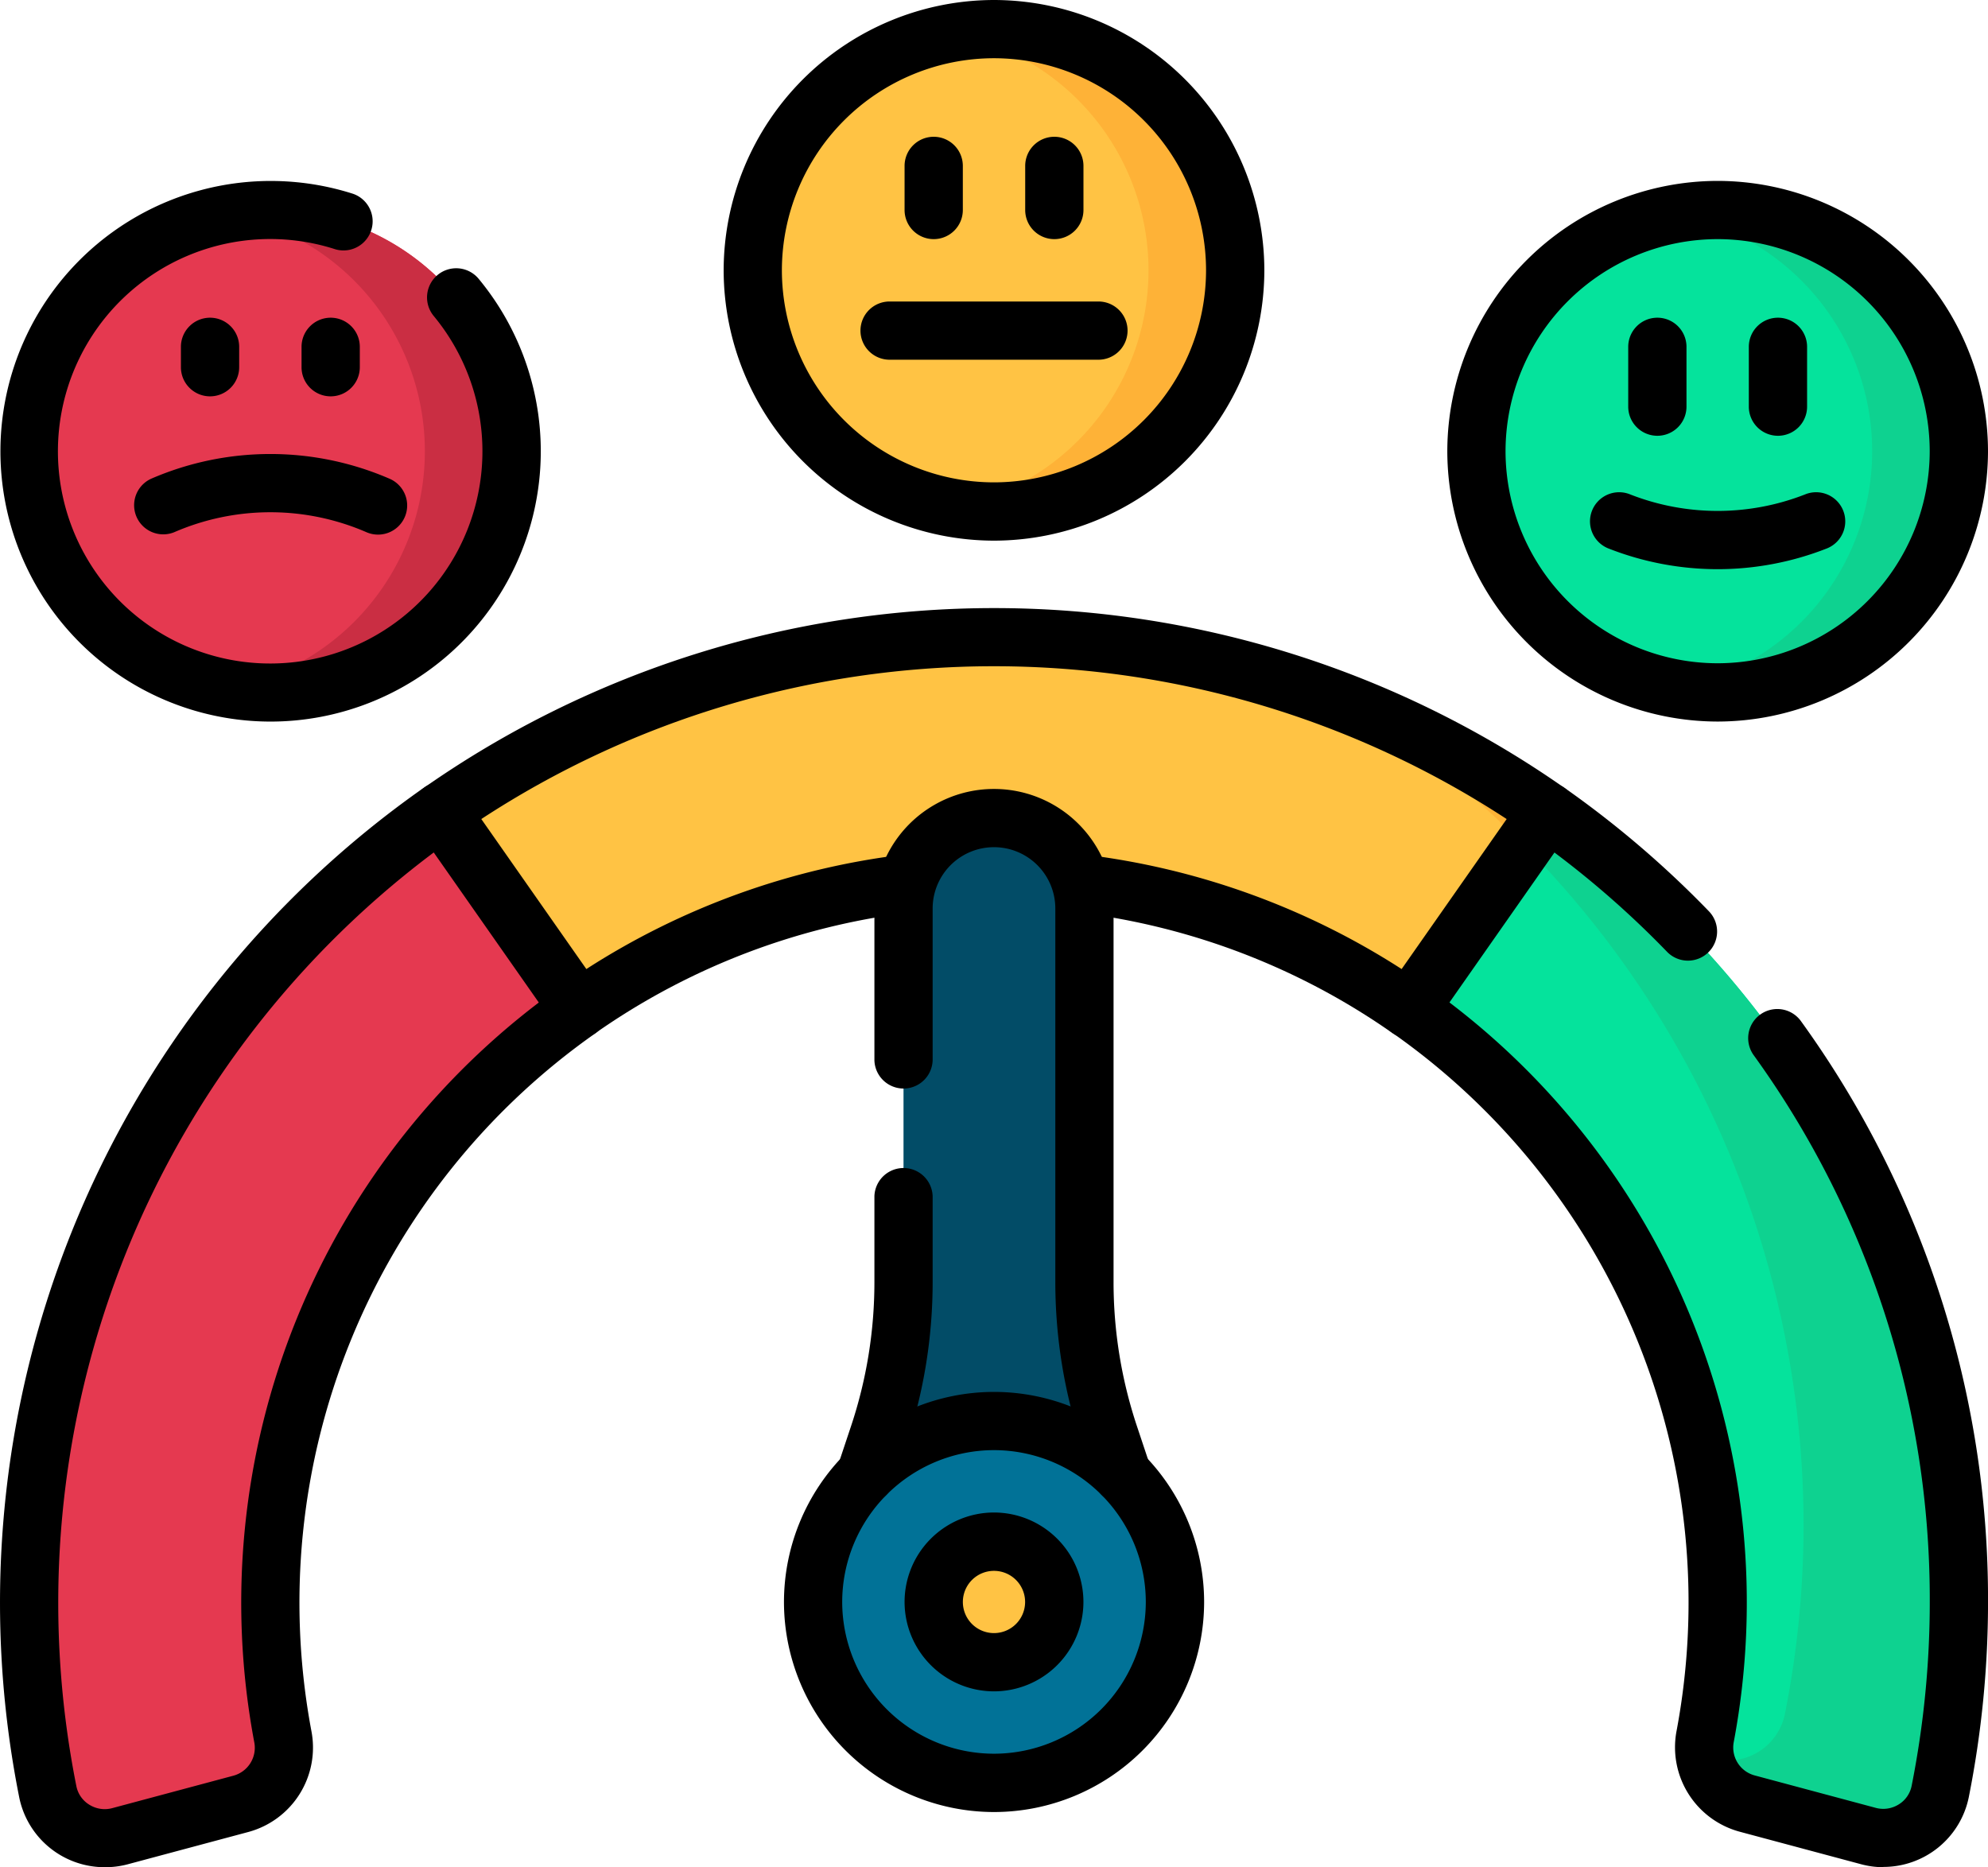
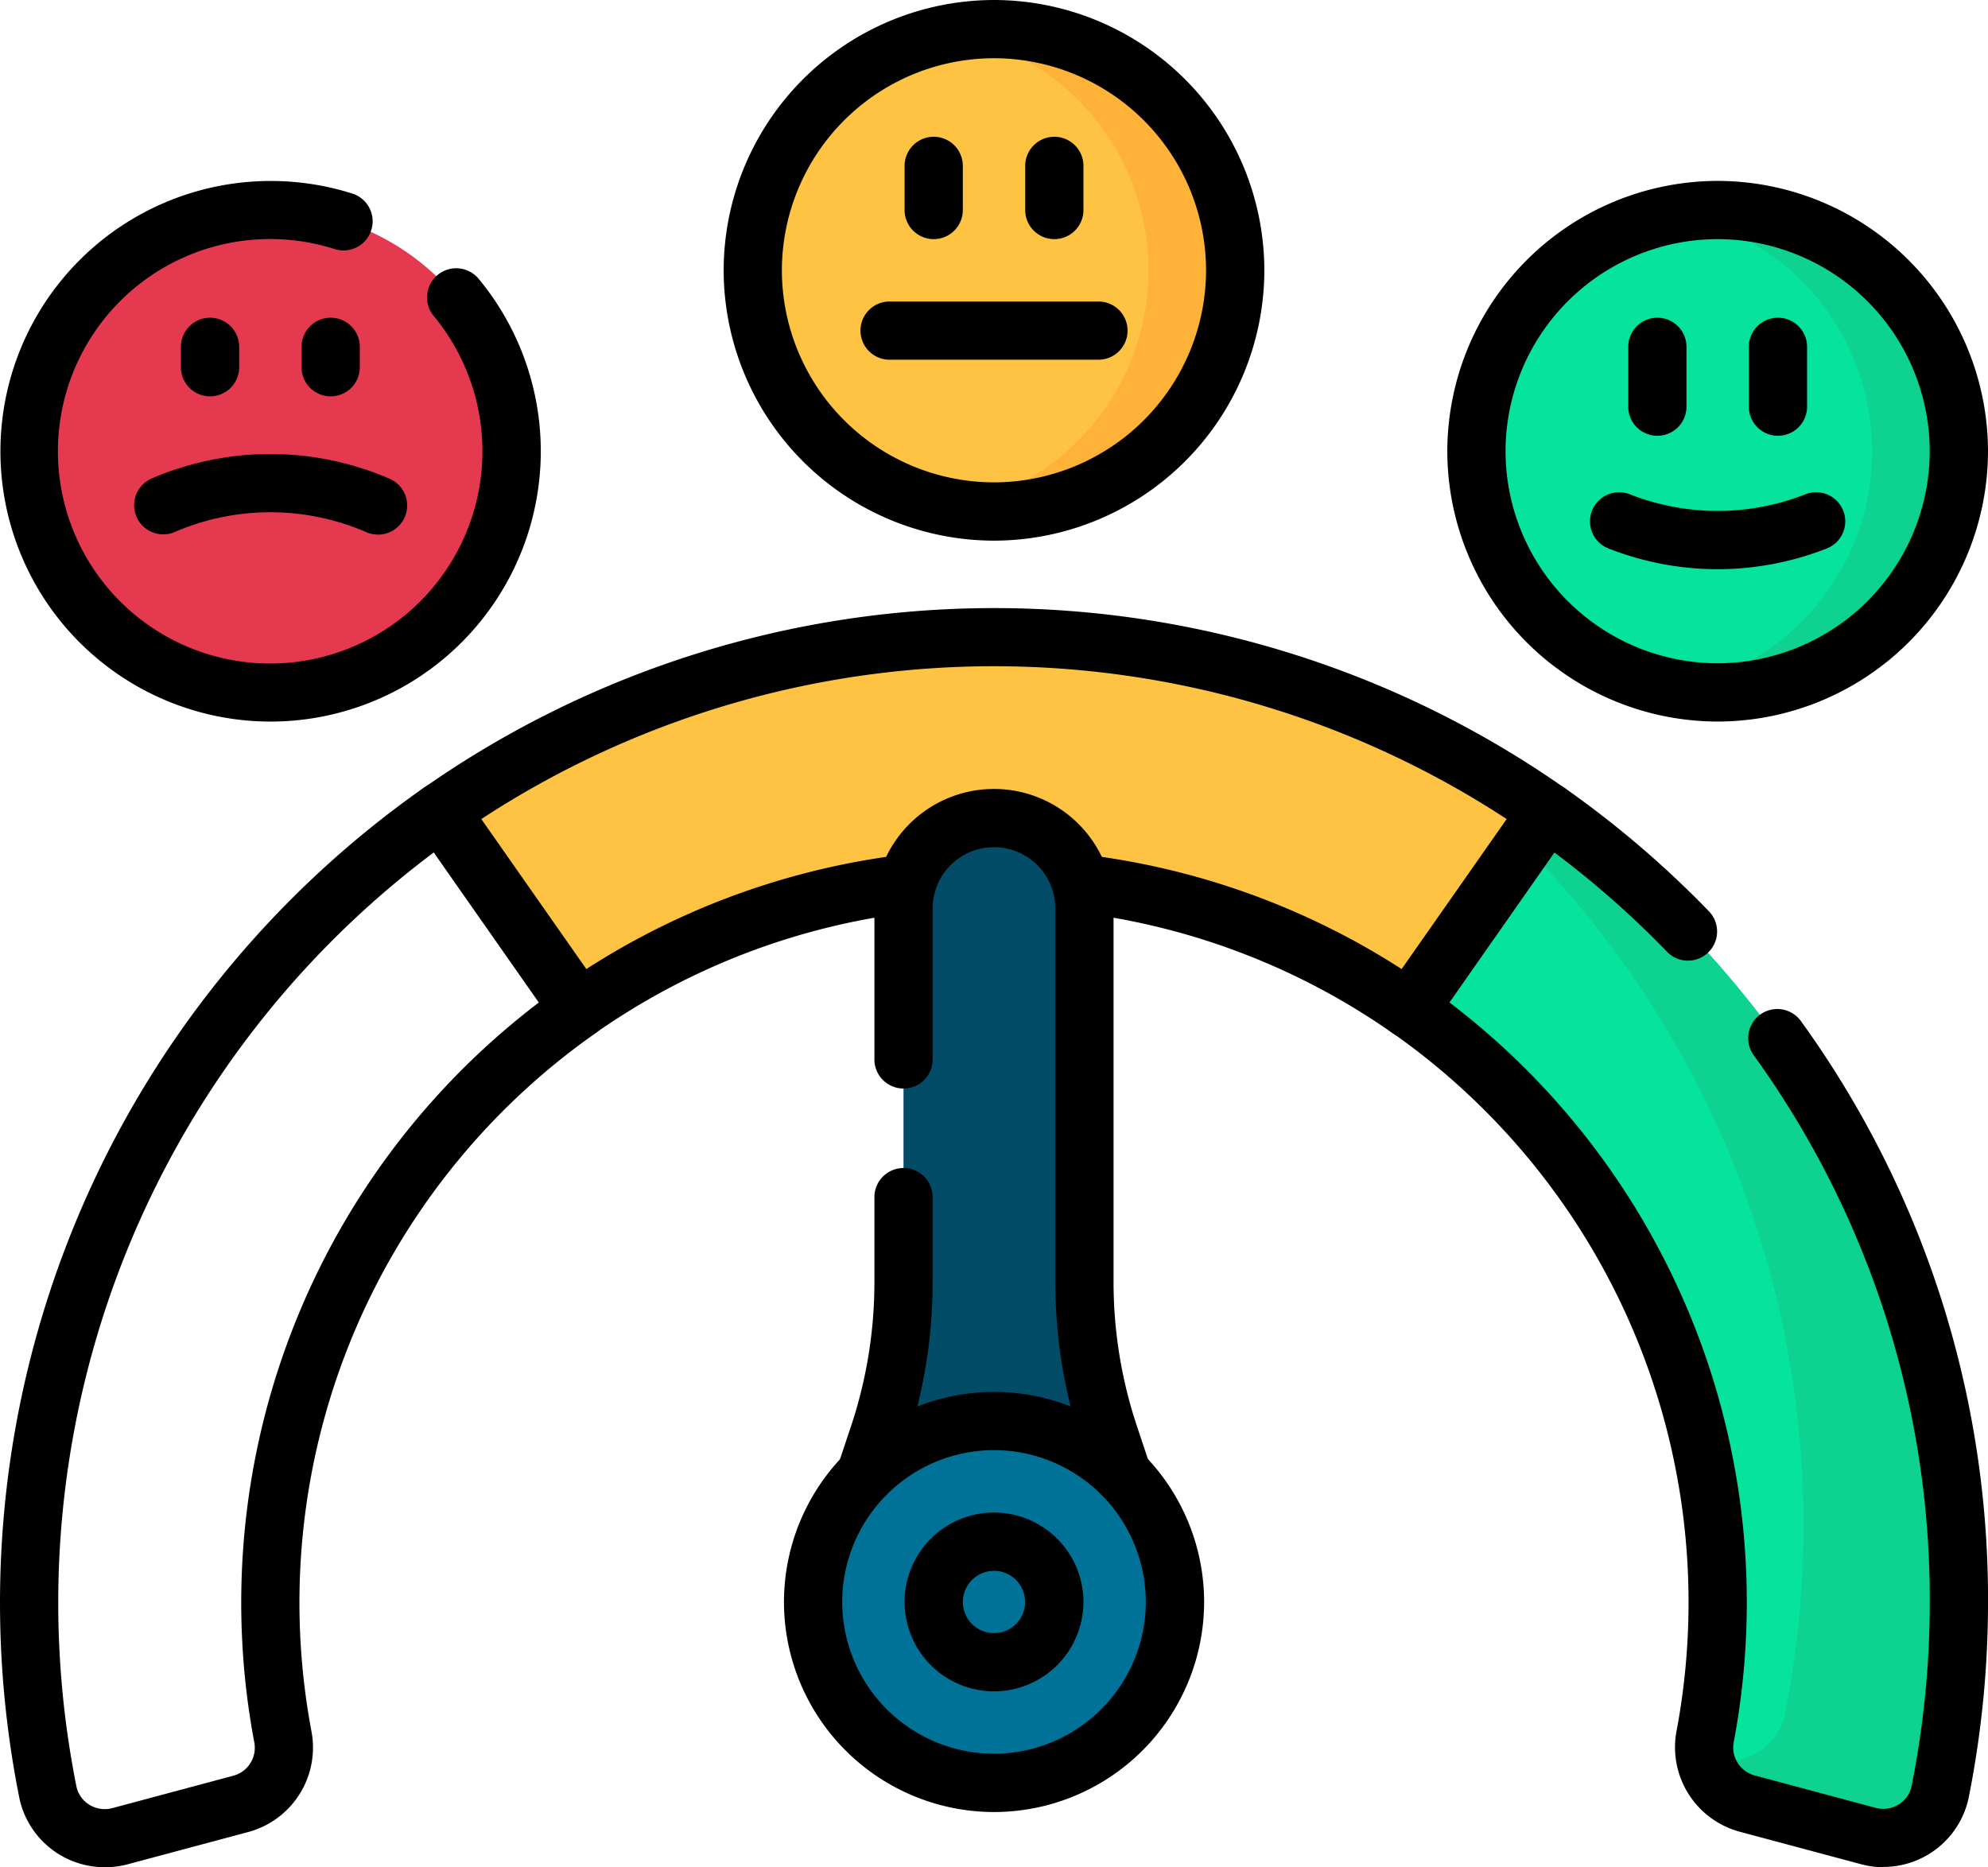
<svg xmlns="http://www.w3.org/2000/svg" width="63.877" height="60" viewBox="0 0 63.877 60">
  <g transform="translate(0 -15.532)">
-     <path d="M8.687 67.007a23.357 23.357 0 00.406 4.347 1.864 1.864 0 01-1.358 2.139l-3.883 1.04a1.867 1.867 0 01-2.316-1.428 31.055 31.055 0 0112.62-31.5l4.22 2.146.227 4.2a23.217 23.217 0 00-9.916 19.056z" fill="#e53950" />
    <path d="M62.941 67.007a31.122 31.122 0 01-.6 6.1 1.867 1.867 0 01-2.317 1.427l-3.882-1.04a1.864 1.864 0 01-1.357-2.139 23.29 23.29 0 00-9.509-23.394l.226-4.2 4.22-2.146a30.964 30.964 0 0113.219 25.392z" fill="#05e39c" />
    <path d="M49.722 41.61l-4.446 6.35a23.257 23.257 0 00-26.675 0l-4.446-6.35a31.013 31.013 0 0135.567 0z" fill="#ffc344" />
    <path d="M49.723 41.61l-1.22.62a31.057 31.057 0 018.848 28.38 1.867 1.867 0 01-2.317 1.427l-.261-.07a1.874 1.874 0 001.369 1.525l3.882 1.04a1.867 1.867 0 002.317-1.427 31.056 31.056 0 00-12.619-31.5z" fill="#0ed290" />
-     <path d="M48.966 42.689l.756-1.079a30.926 30.926 0 00-6.481-3.48 31.116 31.116 0 015.725 4.559z" fill="#feb237" />
    <path d="M35.645 61.658l1.137 3.412h-9.688l1.137-3.412a15.593 15.593 0 00.8-4.931v-12a2.907 2.907 0 012.907-2.907 2.906 2.906 0 012.907 2.907v12a15.586 15.586 0 00.8 4.931z" fill="#024c67" />
    <circle cx="7.751" cy="7.751" r="7.751" transform="translate(24.188 16.468)" fill="#ffc344" />
    <circle cx="7.751" cy="7.751" r="7.751" transform="translate(.936 22.281)" fill="#e53950" />
    <circle cx="7.751" cy="7.751" r="7.751" transform="translate(47.44 22.281)" fill="#05e39c" />
    <circle cx="5.813" cy="5.813" r="5.813" transform="translate(26.126 61.195)" fill="#017297" />
    <path d="M31.939 16.468a7.785 7.785 0 00-1.393.125 7.752 7.752 0 010 15.251 7.751 7.751 0 101.393-15.376z" fill="#feb237" />
-     <path d="M8.687 22.281a7.785 7.785 0 00-1.393.125 7.752 7.752 0 010 15.251 7.751 7.751 0 101.393-15.376z" fill="#ca2e43" />
    <path d="M55.191 22.281a7.784 7.784 0 00-1.393.125 7.752 7.752 0 010 15.251 7.751 7.751 0 101.393-15.376z" fill="#0ed290" />
    <path d="M31.939 60.259a6.756 6.756 0 016.751 6.749 6.756 6.756 0 01-6.751 6.751 6.756 6.756 0 01-6.749-6.751 6.756 6.756 0 016.749-6.749zm0 11.626a4.883 4.883 0 004.877-4.877 4.883 4.883 0 00-4.877-4.878 4.883 4.883 0 00-4.878 4.878 4.883 4.883 0 004.878 4.877zm-28.57 3.647a2.8 2.8 0 01-2.751-2.243 31.99 31.99 0 0113-32.444.936.936 0 111.075 1.532 30.119 30.119 0 00-12.24 30.546.906.906 0 00.416.6.933.933 0 00.741.11l3.883-1.04a.93.93 0 00.68-1.061 24.225 24.225 0 019.891-24.334.936.936 0 011.074 1.532 22.354 22.354 0 00-9.127 22.454 2.809 2.809 0 01-2.035 3.217l-3.883 1.04a2.8 2.8 0 01-.724.091zm57.139 0a2.8 2.8 0 01-.725-.1l-3.882-1.04a2.81 2.81 0 01-2.035-3.217 22.354 22.354 0 00-9.127-22.454.936.936 0 111.075-1.532 24.225 24.225 0 019.891 24.334.93.93 0 00.68 1.061l3.882 1.04a.934.934 0 00.742-.11.906.906 0 00.415-.6 30.279 30.279 0 00.582-5.915 29.849 29.849 0 00-5.667-17.573.936.936 0 011.518-1.095 31.709 31.709 0 016.021 18.668 32.156 32.156 0 01-.618 6.281 2.8 2.8 0 01-2.751 2.243zm-6.271-29.131a.933.933 0 01-.673-.285 30.3 30.3 0 00-4.376-3.74.936.936 0 011.075-1.532 32.175 32.175 0 014.647 3.971.936.936 0 01-.673 1.586zM31.938 15.532a8.7 8.7 0 018.687 8.686 8.7 8.7 0 01-8.687 8.687 8.7 8.7 0 01-8.686-8.687 8.7 8.7 0 018.686-8.686zm0 15.5a6.823 6.823 0 006.814-6.814 6.823 6.823 0 00-6.814-6.815 6.823 6.823 0 00-6.815 6.815 6.823 6.823 0 006.815 6.814zM8.686 38.719a8.686 8.686 0 112.657-16.96.936.936 0 01-.572 1.782 6.82 6.82 0 103.157 2.135.937.937 0 011.439-1.2 8.687 8.687 0 01-6.681 14.243zM55.19 21.345a8.7 8.7 0 018.687 8.686 8.7 8.7 0 01-8.687 8.687 8.7 8.7 0 01-8.686-8.687 8.7 8.7 0 018.686-8.686zm0 15.5a6.823 6.823 0 006.814-6.814 6.823 6.823 0 00-6.814-6.815 6.823 6.823 0 00-6.815 6.815 6.823 6.823 0 006.815 6.814z" />
    <path d="M27.814 63.848a.936.936 0 01-.888-1.232l.418-1.254a14.632 14.632 0 00.752-4.636V53.97a.936.936 0 011.871 0v2.756a16.5 16.5 0 01-.848 5.227l-.418 1.254a.936.936 0 01-.887.641zm8.249-.001a.936.936 0 01-.888-.64l-.418-1.254a16.5 16.5 0 01-.848-5.227v-12a1.971 1.971 0 00-3.942 0v4.879a.936.936 0 01-1.871 0v-4.879a3.842 3.842 0 117.684 0v12a14.632 14.632 0 00.752 4.636l.418 1.254a.936.936 0 01-.888 1.232z" />
    <path d="M45.276 48.896a.936.936 0 01-.538-.17 22.281 22.281 0 00-10.117-3.875.936.936 0 01.223-1.858 24.164 24.164 0 0110.192 3.678l3.375-4.82a30.085 30.085 0 00-32.946 0l3.375 4.82a24.16 24.16 0 0110.192-3.678.936.936 0 01.222 1.858 22.279 22.279 0 00-10.116 3.875.936.936 0 01-1.3-.229l-4.446-6.35a.936.936 0 01.229-1.3 31.949 31.949 0 0136.642 0 .936.936 0 01.229 1.3l-4.446 6.35a.936.936 0 01-.766.4z" />
-     <circle cx="1.938" cy="1.938" r="1.938" transform="translate(30.001 65.07)" fill="#ffc344" />
    <path d="M31.938 64.134a2.877 2.877 0 012.874 2.873 2.877 2.877 0 01-2.874 2.874 2.877 2.877 0 01-2.873-2.874 2.877 2.877 0 012.873-2.873zm0 3.875a1 1 0 001-1 1 1 0 00-1-1 1 1 0 00-1 1 1 1 0 001 1zm-1.937-44.793a.936.936 0 01-.936-.936v-1.417a.936.936 0 01.936-.936.936.936 0 01.936.936v1.418a.936.936 0 01-.936.935zm3.876 0a.936.936 0 01-.936-.936v-1.417a.936.936 0 01.936-.936.936.936 0 01.936.936v1.418a.936.936 0 01-.936.935zm1.417 3.875h-6.71a.936.936 0 01-.936-.935.936.936 0 01.936-.936h6.71a.936.936 0 01.936.936.936.936 0 01-.936.935zM6.749 28.268a.936.936 0 01-.936-.936v-.656a.936.936 0 01.936-.935.936.936 0 01.936.936v.656a.936.936 0 01-.936.935zm3.876 0a.936.936 0 01-.936-.936v-.656a.936.936 0 01.936-.935.936.936 0 01.936.936v.656a.936.936 0 01-.936.935zm1.521 4.443a.933.933 0 01-.373-.078 7.753 7.753 0 00-6.173 0 .936.936 0 01-.747-1.716 9.63 9.63 0 017.668 0 .936.936 0 01-.374 1.794zm44.982-3.176a.936.936 0 01-.936-.935v-1.923a.936.936 0 01.936-.936.936.936 0 01.936.936V28.6a.936.936 0 01-.936.935zm-3.875 0a.936.936 0 01-.936-.936v-1.922a.936.936 0 01.936-.936.936.936 0 01.936.936v1.922a.936.936 0 01-.936.936zm1.937 4.287a9.593 9.593 0 01-3.485-.657.936.936 0 11.679-1.744 7.709 7.709 0 005.611 0 .936.936 0 11.679 1.744 9.593 9.593 0 01-3.484.657z" />
  </g>
</svg>